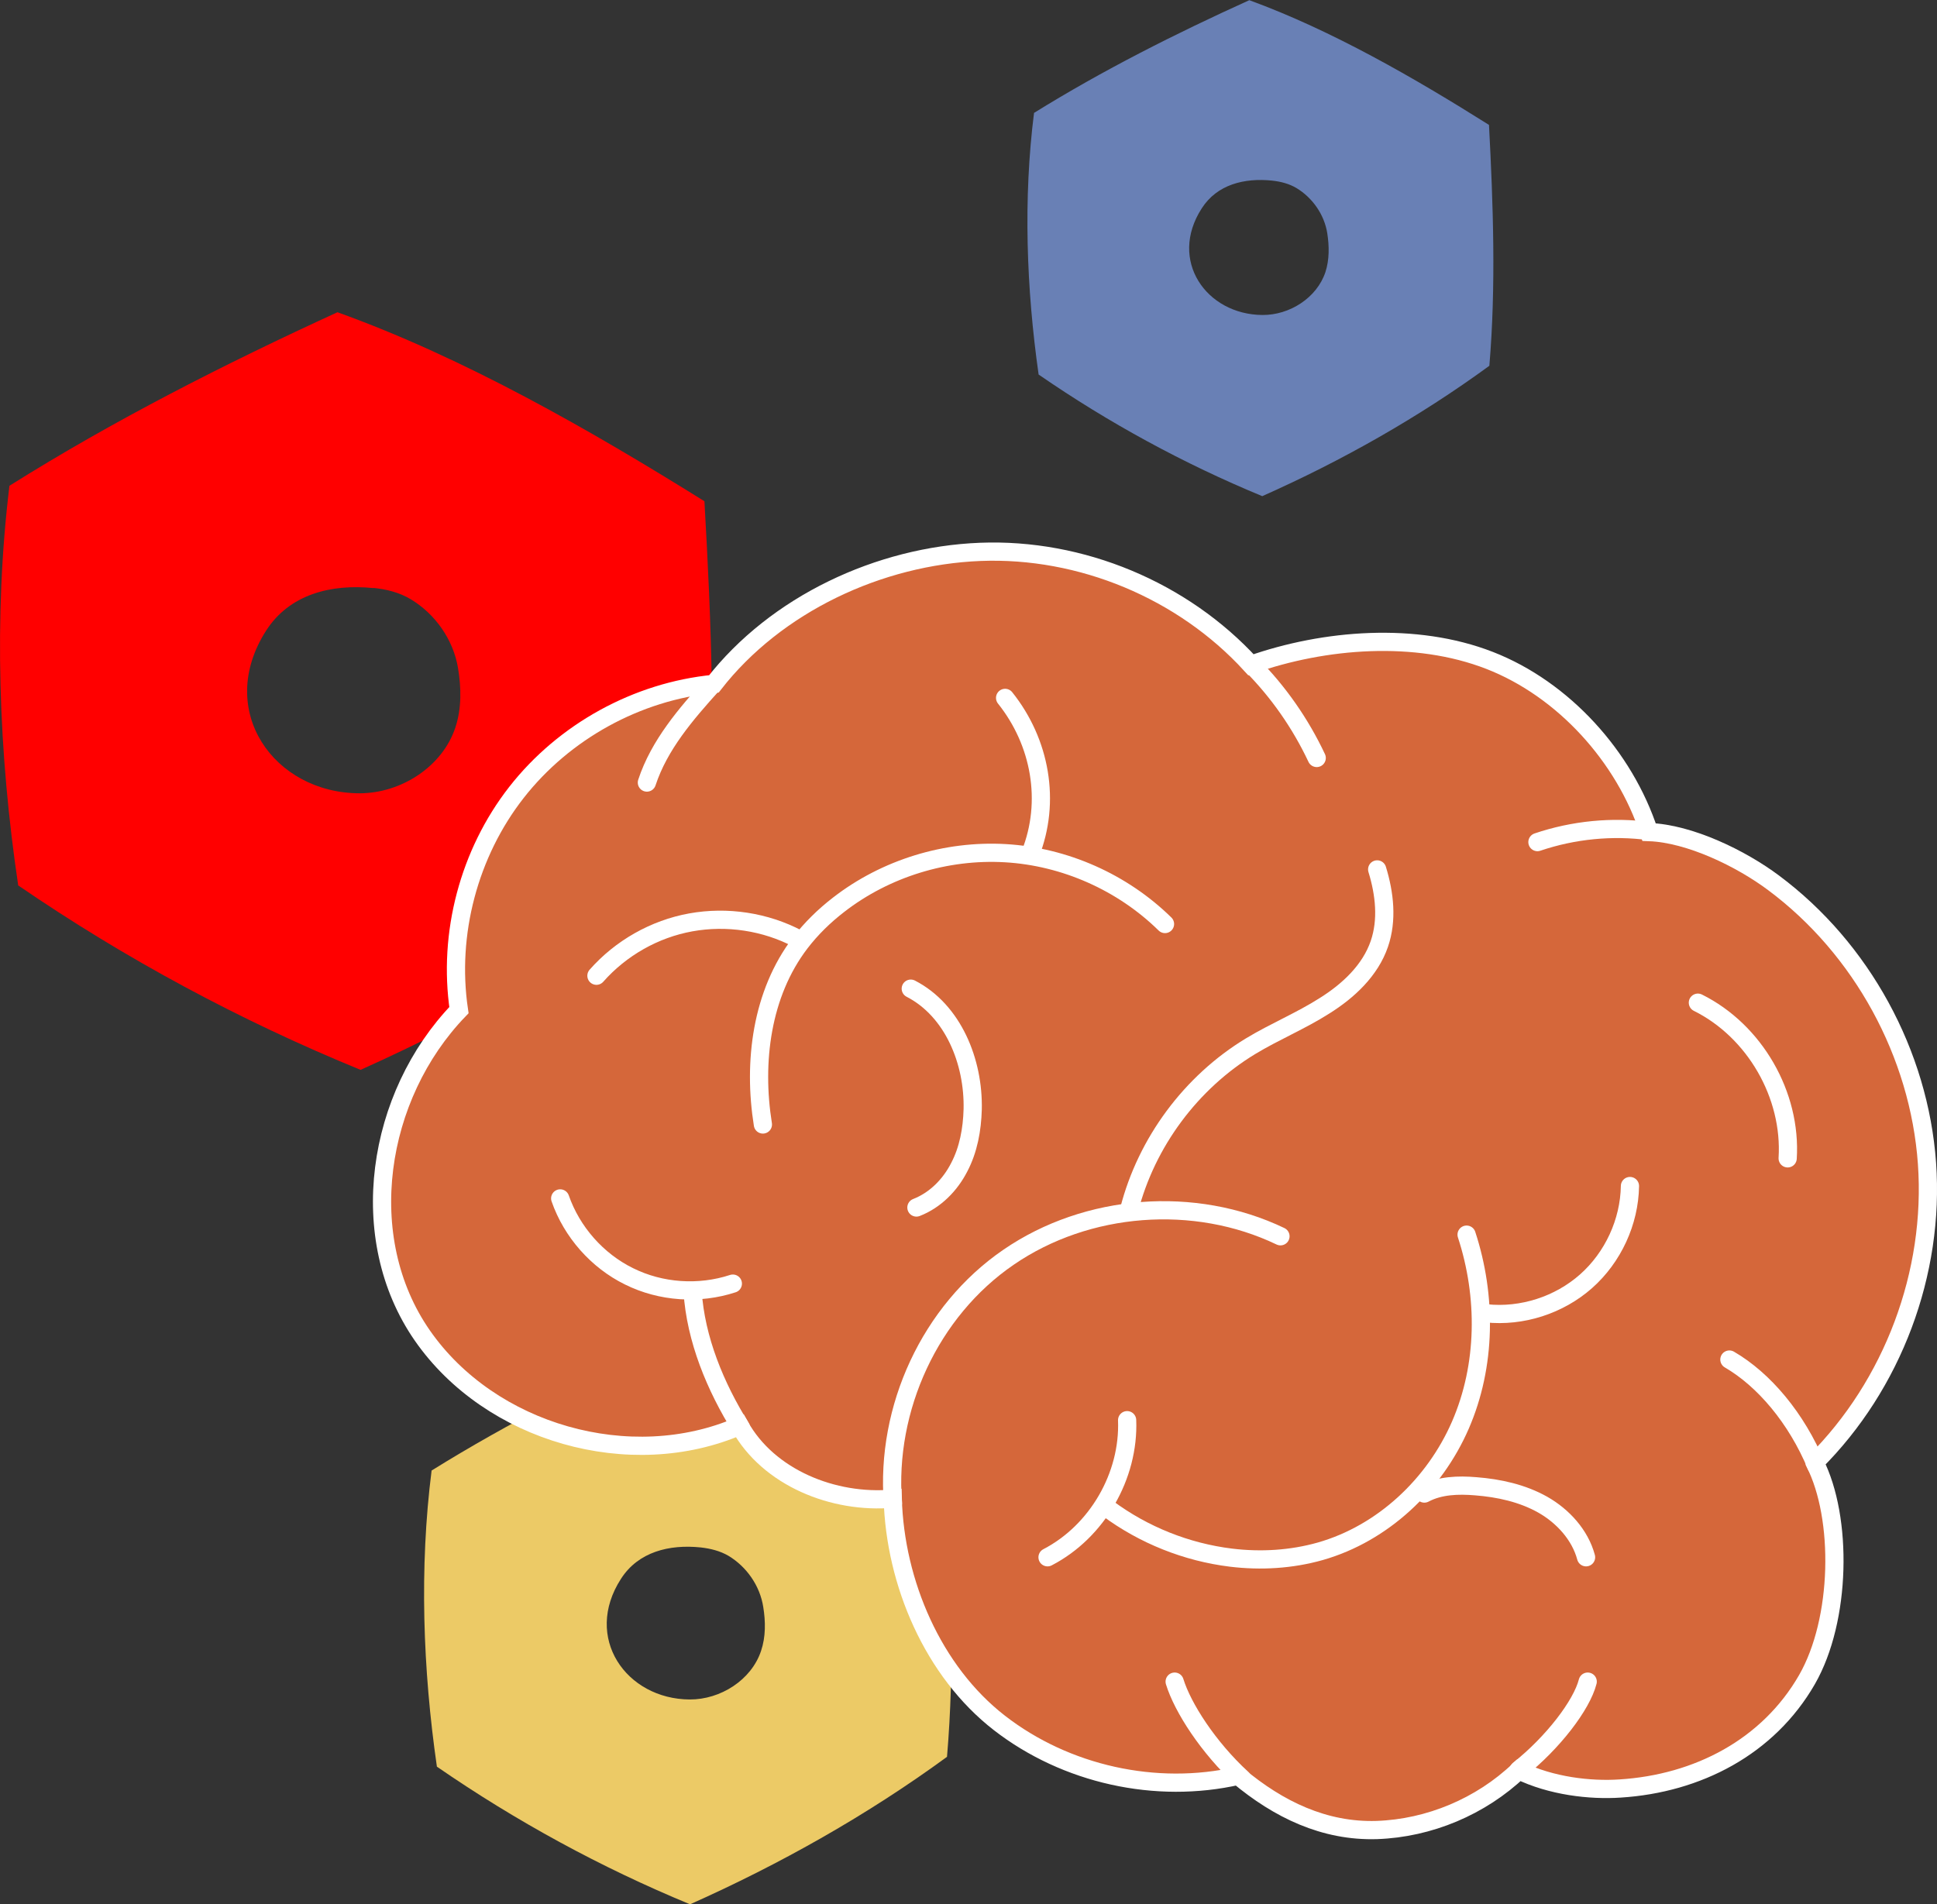
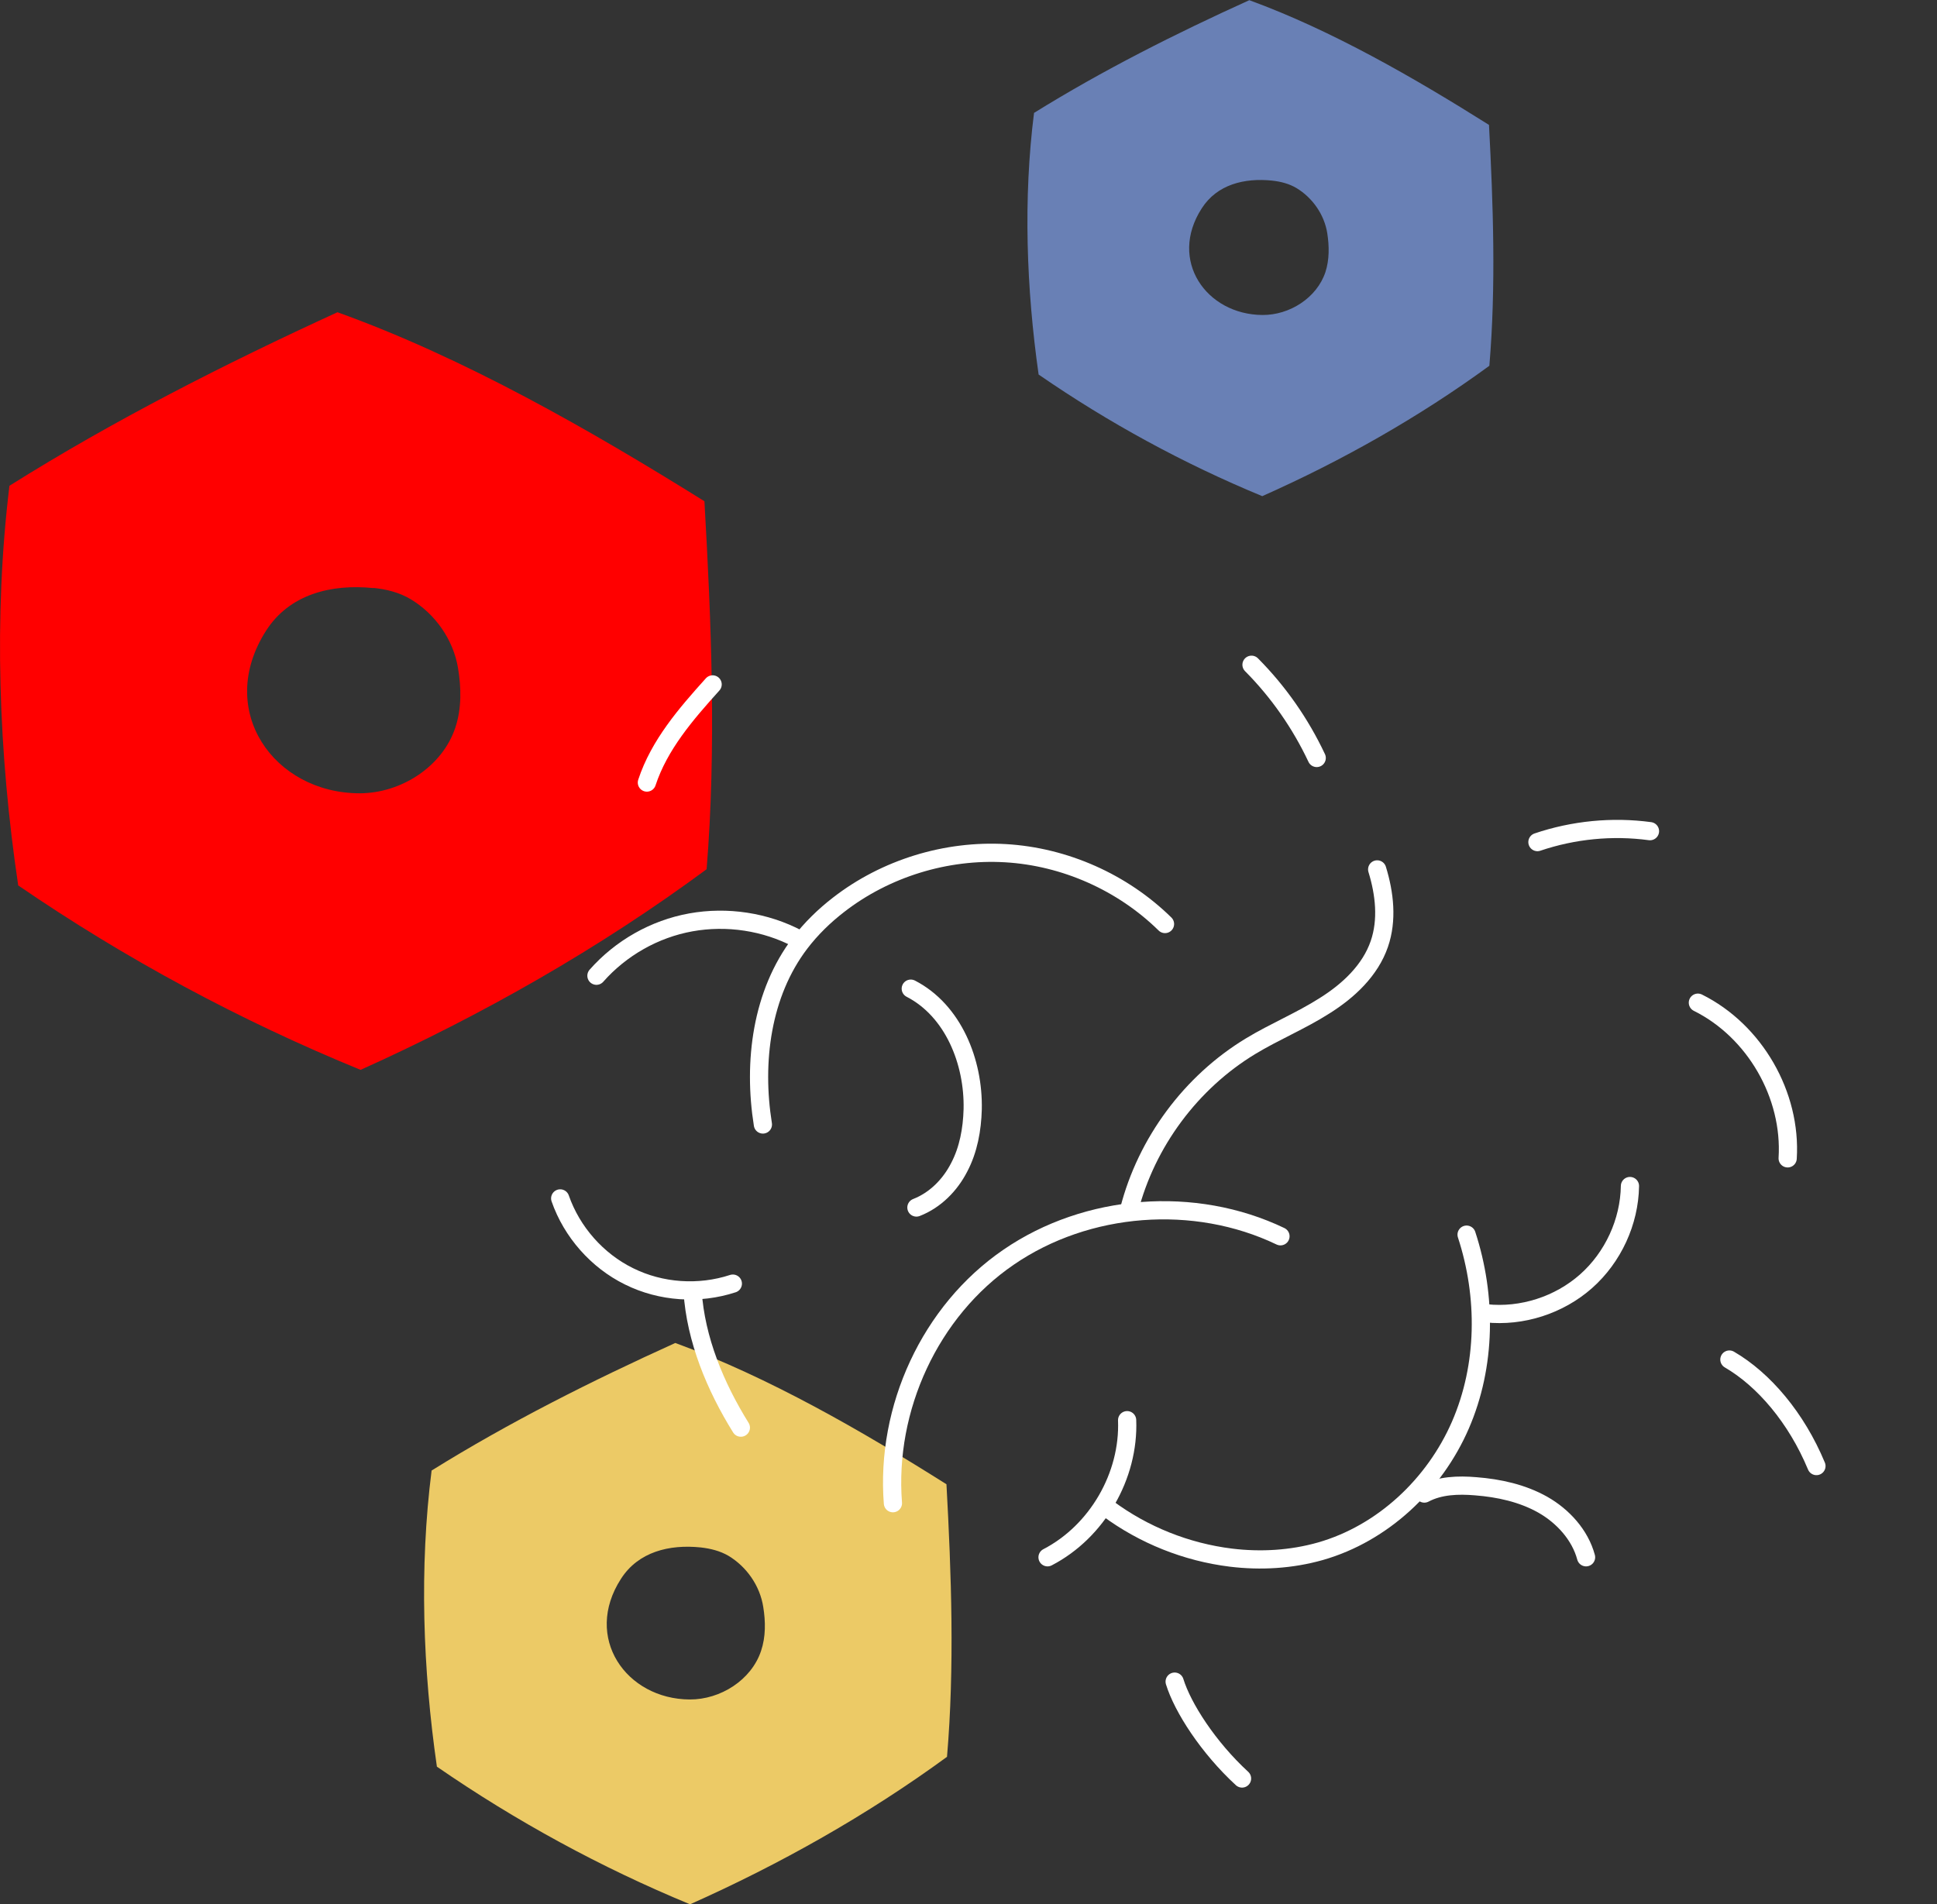
<svg xmlns="http://www.w3.org/2000/svg" id="Layer_2" viewBox="0 0 106.36 104.59">
  <rect x="0" y="0" width="106.36" height="104.59" fill="#333333" stroke="none" />
  <defs>
    <style>
      .cls-1 {
        fill: #6980b5;
      }

      .cls-2 {
        fill: red;
      }

      .cls-3 {
        fill: #ecca66;
      }

      .cls-4 {
        fill: #d5673a;
        stroke-miterlimit: 10;
      }

      .cls-4, .cls-5 {
        stroke: #fff;
      }

      .cls-5 {
        fill: none;
        stroke-linecap: round;
        stroke-linejoin: round;
      }
    </style>
  </defs>
  <g id="OBJECTS">
    <g>
      <path class="cls-2" d="M.52,26.67c-.88,7.22-.59,14.76.48,21.96,5.88,4.03,12.2,7.43,18.8,10.13,6.66-3,13.13-6.68,19-11.02.54-6.65.26-13.55-.12-20.21-6.27-3.91-13.19-7.88-20.15-10.38-6.15,2.82-12.28,5.93-18.01,9.53ZM20.5,32.29c.72.07,1.43.25,2.05.62,1.35.81,2.34,2.22,2.6,3.78.18,1.08.2,2.21-.14,3.25-.71,2.17-2.99,3.63-5.27,3.63-4.7-.01-7.93-4.55-5.13-8.93,1.28-2,3.57-2.58,5.9-2.34Z" />
      <path class="cls-1" d="M56.78,6.19c-.6,4.73-.42,9.66.25,14.38,3.84,2.65,7.97,4.9,12.28,6.68,4.37-1.94,8.61-4.34,12.47-7.16.37-4.35.21-8.87-.02-13.23-4.1-2.58-8.62-5.19-13.16-6.85-4.04,1.83-8.05,3.85-11.82,6.19ZM69.85,9.92c.47.05.94.17,1.34.41.88.53,1.53,1.46,1.69,2.48.11.71.12,1.45-.1,2.13-.47,1.42-1.97,2.37-3.46,2.36-3.08-.02-5.18-3-3.33-5.86.84-1.31,2.34-1.68,3.87-1.52Z" />
      <path class="cls-3" d="M23.7,80.76c-.68,5.35-.48,10.94.29,16.27,4.35,3,9.01,5.54,13.9,7.56,4.94-2.2,9.75-4.91,14.11-8.1.42-4.92.24-10.04-.03-14.97-4.63-2.92-9.75-5.88-14.89-7.76-4.57,2.07-9.11,4.35-13.37,7ZM38.48,84.99c.53.06,1.06.19,1.52.46,1,.6,1.73,1.65,1.91,2.81.13.8.14,1.64-.12,2.41-.53,1.6-2.23,2.68-3.92,2.67-3.49-.02-5.86-3.4-3.77-6.63.95-1.48,2.65-1.9,4.38-1.72Z" />
      <g>
-         <path class="cls-4" d="M99.65,80.32c4.28-4.26,6.59-10.41,6.16-16.43-.43-6.02-3.58-11.79-8.42-15.4-1.79-1.34-4.61-2.71-6.84-2.79-1.35-4.14-4.7-7.85-8.76-9.43-4.06-1.58-9.07-1.18-13.1.24-3.74-4.09-9.33-6.42-14.87-6.2-5.54.22-11.21,2.87-14.62,7.25-4.22.41-8.23,2.62-10.84,5.96s-3.78,7.76-3.16,11.96c-4.54,4.71-5.74,12.5-2.01,17.87,3.73,5.37,11.43,7.57,17.43,4.96,1.58,2.85,5.15,4.29,8.4,4,.13,4.62,2.21,9.49,5.86,12.32,3.65,2.83,8.6,3.93,13.11,2.9,2.21,1.85,4.73,3.07,7.61,2.98,2.88-.1,5.71-1.29,7.8-3.28,1.78.87,3.92,1.11,5.56,1,4.26-.27,8.13-2.28,10.26-5.98,1.89-3.29,1.97-8.88.43-11.91Z" />
        <g>
          <path class="cls-5" d="M38.03,70.92c.17,2.64,1.25,5.24,2.65,7.49" />
          <path class="cls-5" d="M64.5,92.36c.44,1.43,1.85,3.62,3.7,5.32" />
-           <path class="cls-5" d="M83.39,97.21c1.89-1.5,3.46-3.56,3.79-4.85" />
          <path class="cls-5" d="M94.96,74.67c1.89,1.1,3.68,3.2,4.78,5.85" />
          <path class="cls-5" d="M90.6,45.65c-2.07-.28-4.2-.07-6.18.6" />
          <path class="cls-5" d="M68.72,36.51c1.48,1.49,2.69,3.23,3.58,5.12" />
          <path class="cls-5" d="M39.13,37.59c-1.46,1.62-2.93,3.32-3.61,5.39" />
        </g>
        <g>
          <path class="cls-5" d="M49.03,82.56c-.41-5.21,2.04-10.56,6.35-13.51,4.31-2.96,10.22-3.41,14.93-1.15" />
          <path class="cls-5" d="M30.76,65.82c.64,1.84,2.03,3.42,3.78,4.28,1.75.87,3.84,1.01,5.7.4" />
          <path class="cls-5" d="M41.89,61.76c-.55-3.44-.07-7.19,2.04-9.96.61-.8,1.33-1.5,2.12-2.11,2.58-2,5.9-3.02,9.16-2.83,3.26.19,6.43,1.6,8.76,3.89" />
          <path class="cls-5" d="M32.75,53.59c1.34-1.52,3.19-2.57,5.18-2.93,1.99-.36,4.1-.04,5.88.9" />
-           <path class="cls-5" d="M55.19,38.33c1.94,2.43,2.53,5.69,1.38,8.58" />
          <path class="cls-5" d="M60.83,82.85c1.97,1.46,4.32,2.4,6.76,2.7,1.64.2,3.32.1,4.91-.35,3.43-.98,6.27-3.66,7.69-6.93,1.42-3.27,1.45-7.07.34-10.46" />
          <path class="cls-5" d="M62,66.45c.95-3.71,3.4-7.01,6.67-8.99,1.32-.8,2.76-1.39,4.06-2.22,1.31-.82,2.51-1.94,3.01-3.4.45-1.31.29-2.76-.12-4.09" />
          <path class="cls-5" d="M81.6,72.13c1.97.21,4.01-.45,5.49-1.76,1.48-1.31,2.38-3.26,2.41-5.23" />
          <path class="cls-5" d="M50.01,54.3c2.33,1.2,3.46,4.02,3.4,6.63-.03,1.1-.23,2.21-.74,3.18-.5.98-1.32,1.81-2.35,2.21" />
          <path class="cls-5" d="M57.52,85.53c2.72-1.41,4.49-4.47,4.37-7.53" />
          <path class="cls-5" d="M78.21,82.03c.85-.45,1.86-.48,2.82-.4,1.28.1,2.56.38,3.68,1.01,1.11.63,2.05,1.66,2.38,2.89" />
          <path class="cls-5" d="M93.23,55.07c3.12,1.55,5.15,5.07,4.93,8.55" />
        </g>
      </g>
    </g>
  </g>
</svg>